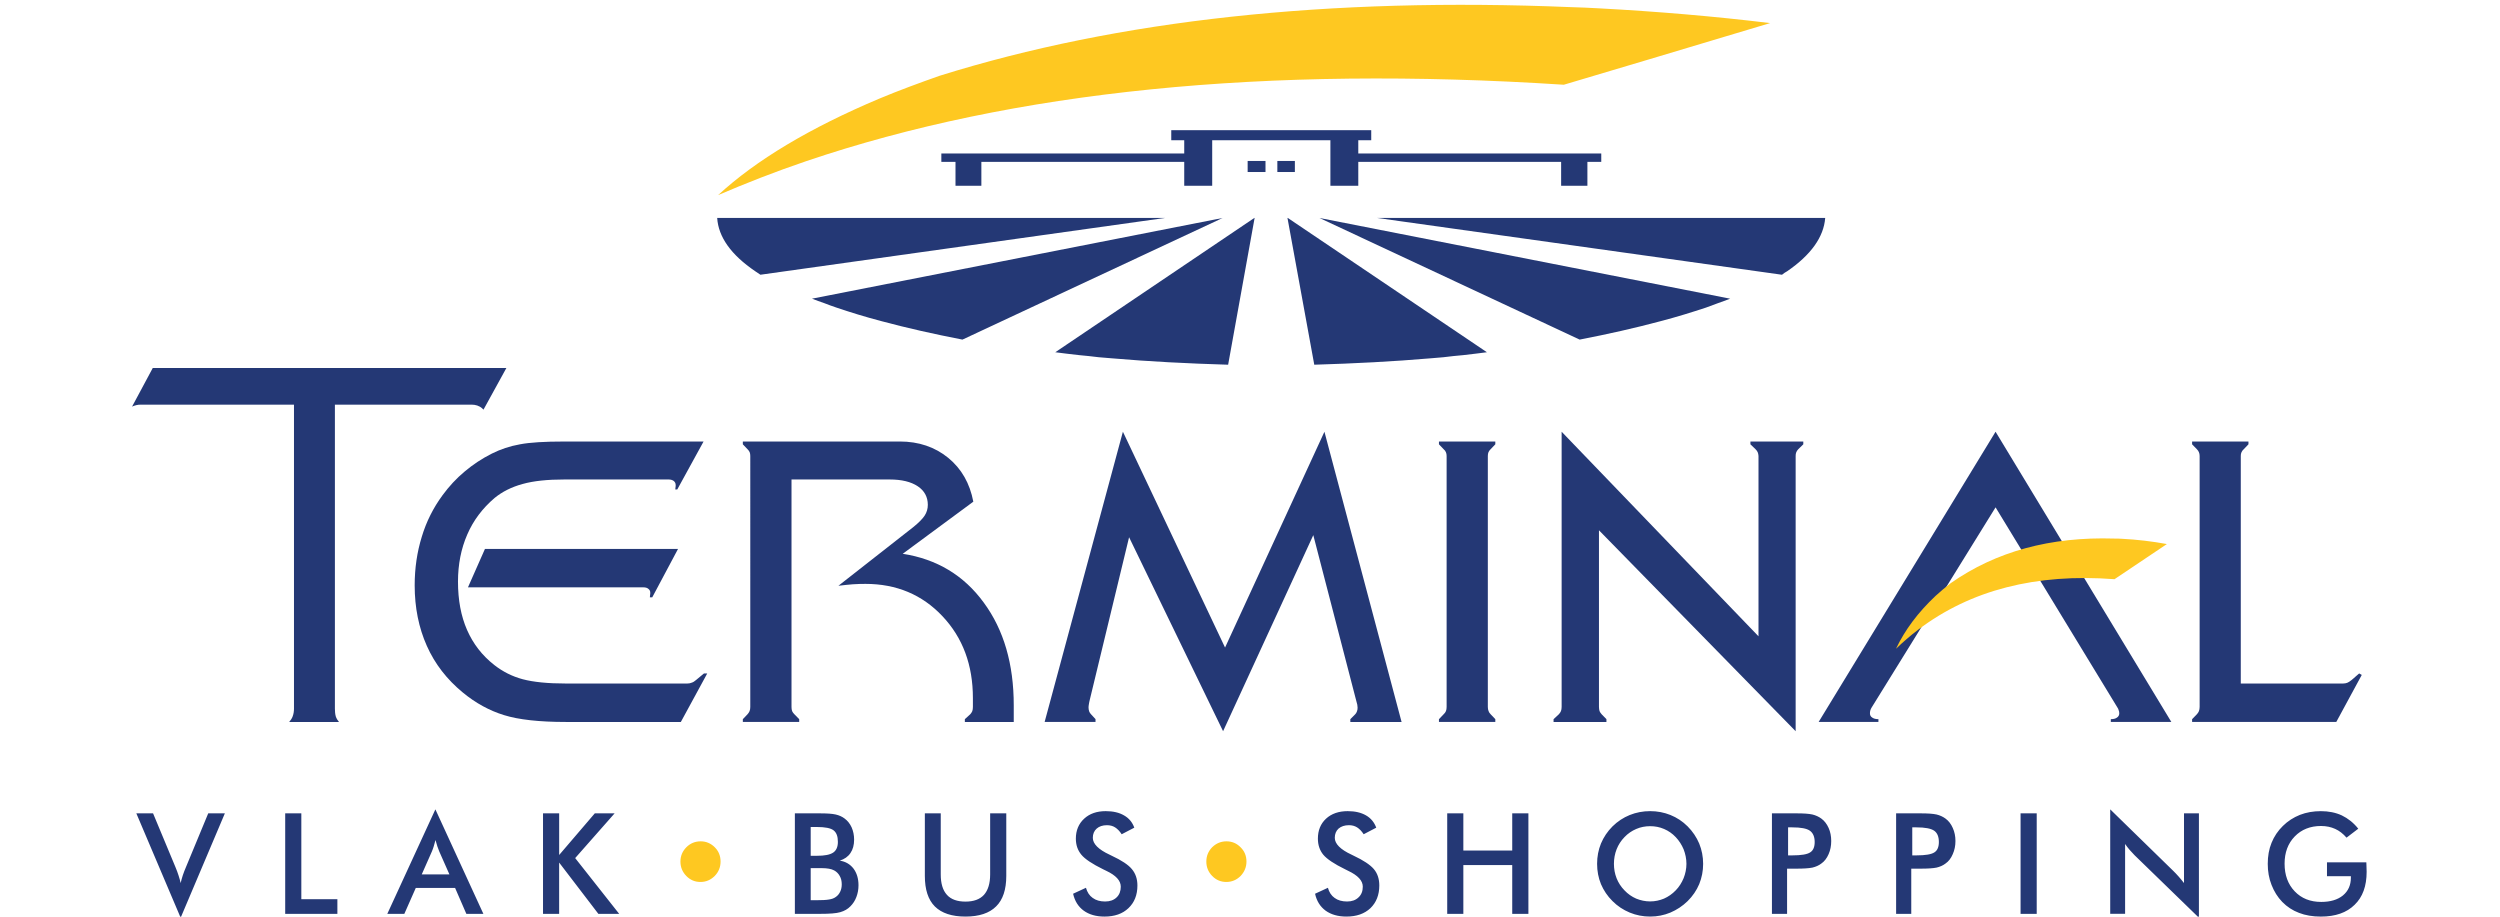
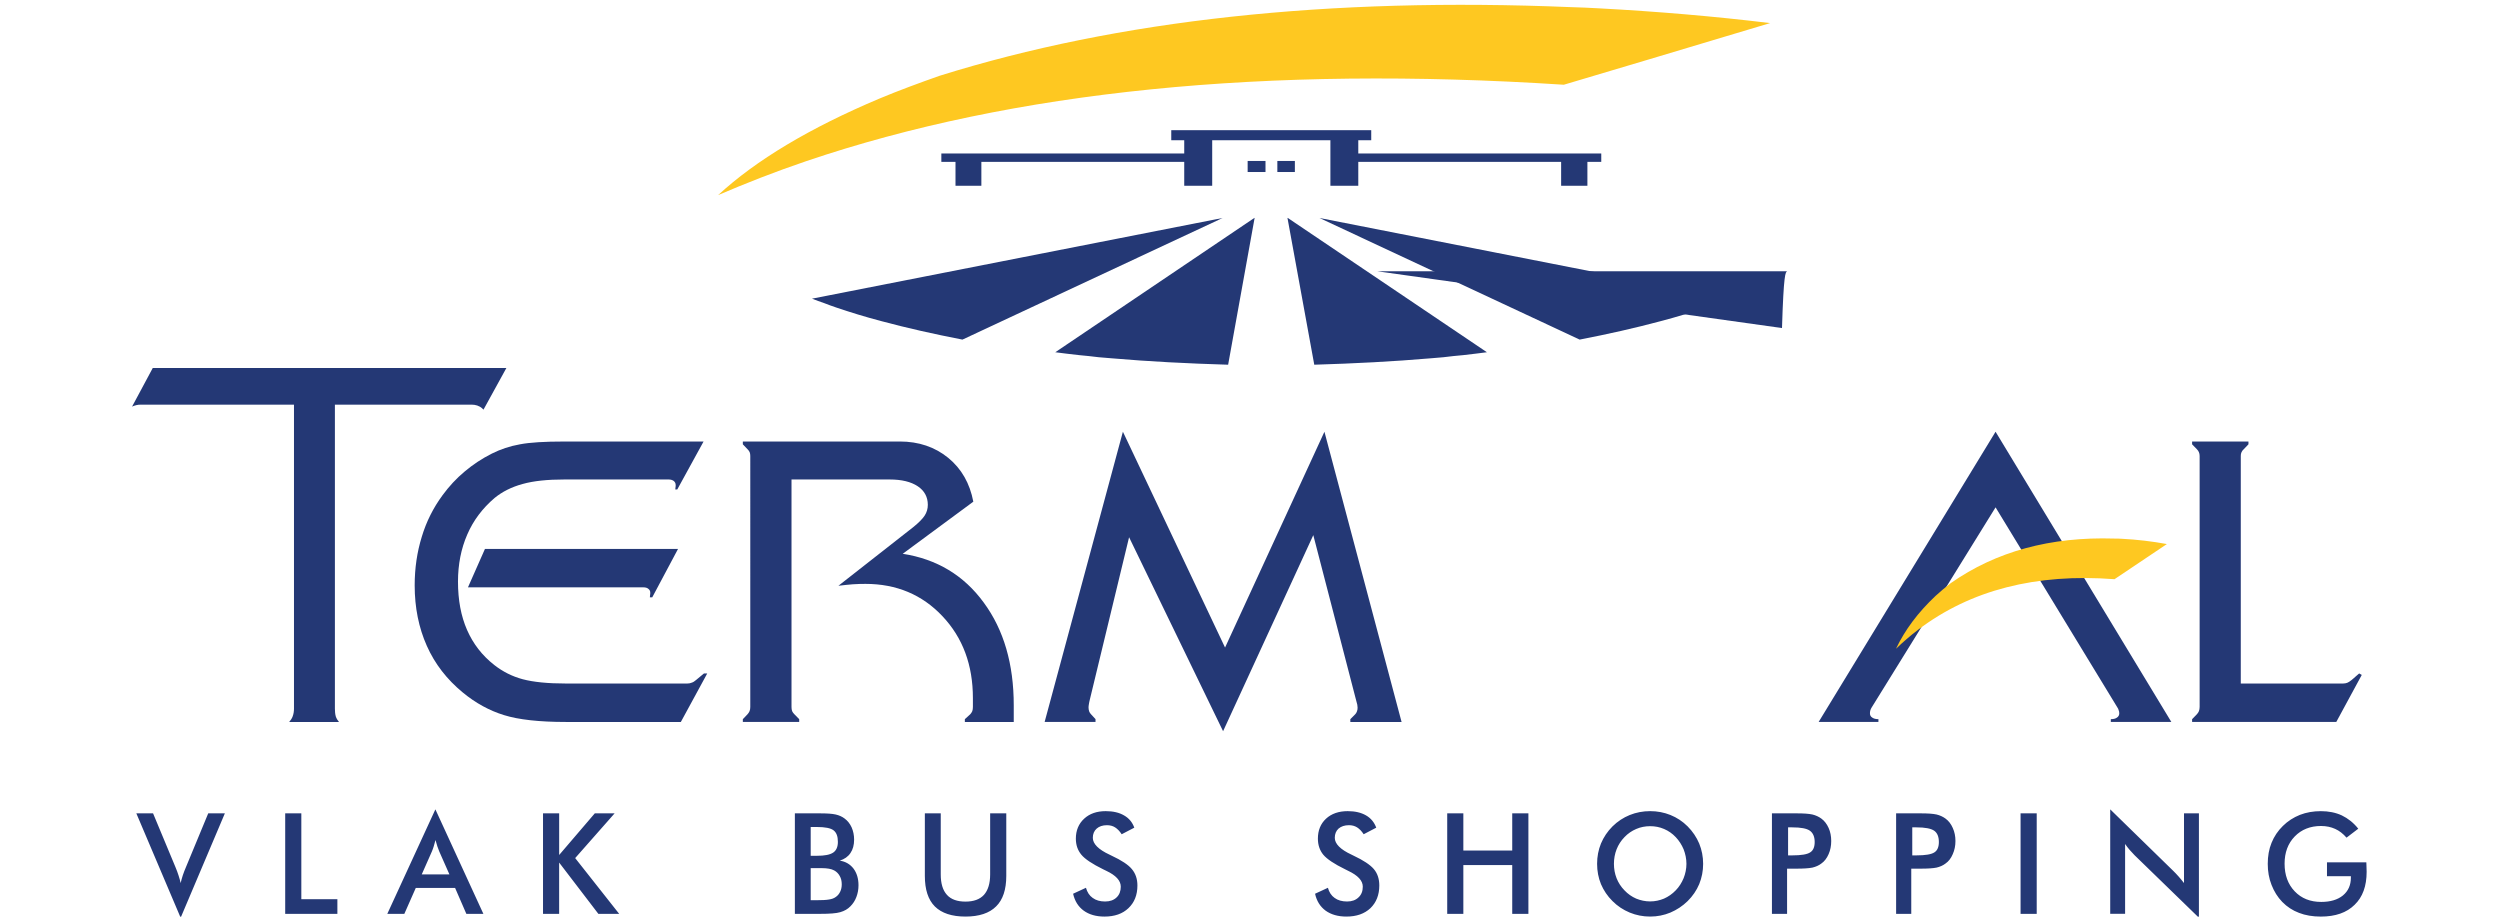
<svg xmlns="http://www.w3.org/2000/svg" version="1.1" id="Layer_1" x="0px" y="0px" width="150px" height="55px" viewBox="0 0 150 55" enable-background="new 0 0 150 55" xml:space="preserve">
  <g>
    <path fill-rule="evenodd" clip-rule="evenodd" fill="#243875" d="M52.89,19.27c1.536,0.413,3.161,0.777,4.857,1.106l15.613-7.299   L48.72,17.92c0.245,0.089,0.484,0.19,0.747,0.273c0.22,0.089,0.466,0.175,0.722,0.263C51.002,18.731,51.903,19.012,52.89,19.27   L52.89,19.27z" />
-     <path fill-rule="evenodd" clip-rule="evenodd" fill="#243875" d="M43.031,13.077c0.073,1.143,0.832,2.212,2.283,3.198   c0.09,0.054,0.191,0.126,0.311,0.209L69.9,13.077H43.031z" />
-     <path fill-rule="evenodd" clip-rule="evenodd" fill="#243875" d="M107.23,16.275c1.434-0.986,2.193-2.055,2.282-3.198H82.627   l24.293,3.408C107.021,16.401,107.128,16.329,107.23,16.275L107.23,16.275z" />
+     <path fill-rule="evenodd" clip-rule="evenodd" fill="#243875" d="M107.23,16.275H82.627   l24.293,3.408C107.021,16.401,107.128,16.329,107.23,16.275L107.23,16.275z" />
    <path fill-rule="evenodd" clip-rule="evenodd" fill="#243875" d="M94.78,20.376c1.695-0.329,3.319-0.693,4.857-1.106   c0.991-0.258,1.886-0.539,2.718-0.813c0.238-0.088,0.483-0.174,0.711-0.263c0.257-0.083,0.496-0.185,0.742-0.273l-24.643-4.843   L94.78,20.376z" />
    <path fill-rule="evenodd" clip-rule="evenodd" fill="#243875" d="M78.856,21.883c2.419-0.073,4.738-0.192,6.967-0.383   c0.264-0.019,0.52-0.048,0.782-0.066c0.394-0.054,0.794-0.089,1.189-0.126c0.472-0.047,0.956-0.119,1.421-0.173l-11.948-8.058   h-0.019L78.856,21.883z" />
    <path fill-rule="evenodd" clip-rule="evenodd" fill="#243875" d="M66.721,21.5c2.211,0.191,4.53,0.31,6.967,0.383l1.589-8.806   H75.26l-11.944,8.058c0.466,0.055,0.951,0.126,1.435,0.173c0.376,0.037,0.776,0.073,1.177,0.126   C66.184,21.452,66.459,21.481,66.721,21.5L66.721,21.5z" />
    <polygon fill-rule="evenodd" clip-rule="evenodd" fill="#243875" points="57.33,11.146 58.882,11.146 58.882,9.712 71.054,9.712    71.054,11.146 72.732,11.146 72.732,8.414 79.824,8.414 79.824,11.146 81.497,11.146 81.497,9.712 93.668,9.712 93.668,11.146    95.244,11.146 95.244,9.712 96.076,9.712 96.076,9.209 81.497,9.209 81.497,8.414 82.274,8.414 82.274,7.811 70.276,7.811    70.276,8.414 71.054,8.414 71.054,9.209 56.481,9.209 56.481,9.712 57.33,9.712  " />
    <rect x="76.641" y="9.658" fill="#243875" width="1.051" height="0.663" />
    <rect x="74.859" y="9.658" fill="#243875" width="1.071" height="0.663" />
    <path fill="#FEC821" d="M93.829,5.084c2.683-0.794,6.8-2.025,12.378-3.699c-3.297-0.401-6.721-0.694-10.27-0.885   c-0.568-0.036-1.122-0.054-1.69-0.072C79.723-0.176,67.098,1.193,56.379,4.546c-1.243,0.437-2.455,0.885-3.614,1.369   c-4.183,1.764-7.415,3.701-9.679,5.792c1.643-0.705,3.406-1.399,5.287-2.038C60.824,5.45,75.971,3.925,93.829,5.084L93.829,5.084z" />
    <path fill-rule="evenodd" clip-rule="evenodd" fill="#243875" d="M29.009,24.579l1.374-2.499H9.166l-1.243,2.318   c0.018-0.005,0.036-0.018,0.054-0.024c0.144-0.058,0.293-0.095,0.448-0.095h9.214v18.245c0,0.16-0.025,0.322-0.084,0.473   c-0.047,0.119-0.12,0.227-0.204,0.322h2.988c-0.083-0.096-0.15-0.209-0.191-0.329c-0.042-0.148-0.054-0.311-0.054-0.466V24.279   h8.203c0.233,0,0.46,0.066,0.633,0.222C28.961,24.525,28.985,24.547,29.009,24.579L29.009,24.579z" />
    <path fill="#243875" d="M28.077,35.242l1.021-2.308h11.585l-1.547,2.905h-0.144l0.024-0.232v-0.047   c0-0.098-0.036-0.169-0.113-0.228c-0.072-0.065-0.174-0.091-0.299-0.091H28.077z M33.854,28.769c-0.998,0-1.834,0.084-2.498,0.27   c-0.663,0.18-1.224,0.466-1.678,0.837c-0.729,0.621-1.28,1.351-1.644,2.198c-0.37,0.849-0.555,1.795-0.555,2.824   c0,1.099,0.179,2.066,0.543,2.897c0.364,0.831,0.902,1.531,1.631,2.103c0.514,0.402,1.082,0.688,1.709,0.856   c0.634,0.168,1.494,0.257,2.588,0.257h7.289c0.101,0,0.196-0.018,0.274-0.055c0.078-0.022,0.167-0.082,0.257-0.161l0.466-0.387   h0.197l-1.583,2.91h-6.9c-1.595,0-2.833-0.137-3.71-0.411c-0.879-0.271-1.709-0.724-2.48-1.363   c-0.944-0.777-1.667-1.705-2.151-2.793c-0.484-1.087-0.729-2.295-0.729-3.627c0-1.036,0.144-2.004,0.425-2.914   c0.274-0.913,0.693-1.744,1.248-2.498c0.389-0.53,0.825-1.004,1.327-1.422c0.496-0.418,1.039-0.777,1.631-1.075   c0.526-0.263,1.081-0.449,1.685-0.556c0.598-0.115,1.482-0.168,2.659-0.168h8.358l-1.577,2.876h-0.12l0.024-0.215v-0.042   c0-0.107-0.036-0.185-0.114-0.251c-0.083-0.059-0.178-0.09-0.299-0.09H33.854z" />
    <path fill="#243875" d="M53.984,26.49c1.141,0,2.108,0.329,2.91,0.981c0.8,0.657,1.295,1.53,1.505,2.63l-4.236,3.126   c2.043,0.317,3.669,1.291,4.863,2.929c1.202,1.632,1.799,3.688,1.799,6.164v0.998h-2.934V43.15l0.322-0.293   c0.054-0.058,0.096-0.125,0.125-0.19c0.024-0.073,0.036-0.155,0.036-0.251v-0.531c0-1.987-0.609-3.624-1.828-4.914   c-1.218-1.293-2.76-1.938-4.618-1.938c-0.239,0-0.49,0.006-0.758,0.024c-0.269,0.025-0.562,0.048-0.866,0.09l4.487-3.516   c0.335-0.269,0.562-0.502,0.687-0.693c0.126-0.192,0.191-0.412,0.191-0.646c0-0.471-0.203-0.849-0.603-1.115   c-0.406-0.271-0.968-0.408-1.685-0.408h-5.891v13.647c0,0.096,0.012,0.178,0.036,0.251c0.031,0.065,0.078,0.133,0.138,0.19   l0.287,0.293v0.168h-3.381V43.15l0.28-0.293c0.054-0.058,0.096-0.125,0.125-0.19c0.03-0.073,0.042-0.155,0.042-0.251V27.358   c0-0.089-0.012-0.161-0.035-0.221c-0.024-0.059-0.066-0.12-0.132-0.185l-0.28-0.293V26.49H53.984z" />
    <path fill="#243875" d="M73.503,38.853l5.963-12.948l4.629,17.414H81.02V43.15l0.292-0.293c0.043-0.041,0.079-0.101,0.103-0.168   c0.029-0.071,0.041-0.142,0.041-0.226c0-0.041-0.006-0.097-0.018-0.18c-0.018-0.078-0.042-0.168-0.071-0.269l-2.569-9.906   l-5.413,11.765l-5.64-11.639l-2.361,9.767c-0.024,0.086-0.036,0.169-0.048,0.234c-0.011,0.072-0.024,0.145-0.024,0.202   c0,0.091,0.013,0.169,0.036,0.24c0.024,0.066,0.06,0.126,0.114,0.179l0.269,0.293v0.168h-3.053l4.696-17.414L73.503,38.853z" />
-     <path fill="#243875" d="M86.797,42.416V27.358c0-0.084-0.012-0.157-0.041-0.221c-0.024-0.066-0.073-0.132-0.139-0.185l-0.28-0.293   V26.49h3.382v0.168l-0.28,0.293c-0.067,0.065-0.108,0.126-0.132,0.185c-0.023,0.053-0.037,0.132-0.037,0.221v15.058   c0,0.096,0.014,0.178,0.044,0.251c0.022,0.065,0.064,0.133,0.125,0.19l0.28,0.293v0.168h-3.382V43.15l0.28-0.293   c0.065-0.058,0.114-0.125,0.139-0.19C86.785,42.594,86.797,42.512,86.797,42.416L86.797,42.416z" />
-     <path fill="#243875" d="M105.51,38.178v-10.82c-0.006-0.089-0.023-0.168-0.047-0.221c-0.024-0.059-0.067-0.12-0.132-0.185   l-0.306-0.293V26.49h3.173v0.168l-0.299,0.293c-0.054,0.053-0.096,0.119-0.124,0.185c-0.026,0.064-0.036,0.137-0.036,0.221v16.516   L95.938,31.817v10.599c0,0.096,0.014,0.178,0.035,0.251c0.031,0.065,0.071,0.133,0.127,0.19l0.286,0.293v0.168h-3.172V43.15   l0.316-0.293c0.06-0.058,0.096-0.125,0.127-0.19c0.028-0.073,0.041-0.155,0.041-0.251V25.904L105.51,38.178z" />
    <path fill="#243875" d="M112.704,43.318h-3.586l10.616-17.414l10.547,17.414h-3.632V43.15c0.155,0,0.281-0.029,0.37-0.096   c0.09-0.059,0.137-0.147,0.137-0.25c0-0.072-0.011-0.138-0.036-0.19c-0.018-0.062-0.035-0.109-0.06-0.139l-7.326-12.034   l-7.443,12.022c-0.028,0.048-0.055,0.102-0.071,0.16c-0.019,0.06-0.023,0.121-0.023,0.181c0,0.103,0.04,0.191,0.137,0.25   c0.09,0.066,0.216,0.096,0.371,0.096V43.318z" />
    <path fill="#243875" d="M131.978,42.416V27.358c0-0.089-0.017-0.168-0.042-0.221c-0.022-0.059-0.06-0.12-0.125-0.185l-0.285-0.293   V26.49h3.381v0.168l-0.28,0.293c-0.065,0.053-0.108,0.119-0.138,0.185c-0.031,0.064-0.042,0.137-0.042,0.221v13.653h6.147   c0.083,0,0.162-0.013,0.24-0.042c0.071-0.029,0.161-0.083,0.27-0.174l0.446-0.387l0.156,0.088l-1.529,2.822h-8.651V43.15   l0.285-0.293c0.054-0.058,0.096-0.119,0.125-0.19C131.961,42.594,131.978,42.512,131.978,42.416L131.978,42.416z" />
    <path fill="#FEC821" d="M126.87,34.752c0.682-0.454,1.72-1.154,3.143-2.109c-0.879-0.161-1.781-0.27-2.72-0.317   c-0.147-0.012-0.29-0.012-0.441-0.012c-3.822-0.12-7.093,0.771-9.804,2.672c-0.317,0.246-0.621,0.496-0.913,0.766   c-1.046,0.985-1.843,2.044-2.374,3.173c0.406-0.393,0.855-0.782,1.328-1.142C118.236,35.398,122.162,34.394,126.87,34.752   L126.87,34.752z" />
    <path fill="#243875" d="M10.839,55.064L8.18,48.801h1.004l1.339,3.215c0.077,0.187,0.144,0.358,0.191,0.515   c0.053,0.16,0.096,0.31,0.125,0.454c0.036-0.155,0.078-0.311,0.131-0.472c0.054-0.162,0.12-0.329,0.192-0.497l1.332-3.215h0.998   L10.839,55.064z M17.112,54.831v-6.03h0.968v5.152h2.163v0.878H17.112z M25.305,52.464h1.66l-0.609-1.375   c-0.037-0.09-0.072-0.19-0.114-0.304c-0.036-0.113-0.072-0.239-0.113-0.383c-0.031,0.13-0.066,0.257-0.103,0.37   c-0.035,0.114-0.071,0.221-0.113,0.316L25.305,52.464z M27.981,54.831l-0.675-1.554h-2.36l-0.686,1.554h-1.022l2.885-6.27   l2.88,6.27H27.981z M32.581,54.831v-6.03h0.969v2.498l2.138-2.498h1.189l-2.366,2.684l2.641,3.347h-1.249l-2.354-3.079v3.079   H32.581z M48.642,51.347h0.37c0.46,0,0.783-0.06,0.979-0.192c0.186-0.124,0.282-0.34,0.282-0.644c0-0.33-0.084-0.557-0.263-0.694   c-0.173-0.132-0.508-0.197-0.998-0.197h-0.37V51.347z M48.642,54.013h0.334c0.334,0,0.591-0.012,0.759-0.042   c0.167-0.024,0.299-0.072,0.4-0.145c0.119-0.077,0.209-0.185,0.275-0.32c0.065-0.134,0.095-0.282,0.095-0.443   c0-0.191-0.036-0.36-0.12-0.502c-0.078-0.145-0.191-0.258-0.334-0.336c-0.089-0.048-0.197-0.082-0.316-0.103   c-0.113-0.021-0.275-0.035-0.466-0.035h-0.293h-0.334V54.013z M47.692,54.831v-6.03h1.5c0.431,0,0.747,0.022,0.95,0.069   c0.209,0.049,0.382,0.128,0.526,0.235c0.186,0.136,0.329,0.316,0.43,0.537c0.096,0.221,0.149,0.467,0.149,0.734   c0,0.324-0.072,0.592-0.221,0.809c-0.144,0.215-0.359,0.364-0.64,0.453c0.353,0.055,0.622,0.217,0.825,0.478   c0.197,0.265,0.299,0.599,0.299,1.001c0,0.245-0.042,0.479-0.125,0.698c-0.083,0.222-0.203,0.406-0.358,0.561   c-0.162,0.169-0.364,0.283-0.61,0.354c-0.239,0.072-0.645,0.101-1.212,0.101H47.692z M55.489,48.801h0.956v3.663   c0,0.544,0.119,0.949,0.371,1.227c0.245,0.274,0.622,0.405,1.111,0.405c0.49,0,0.859-0.131,1.111-0.405   c0.246-0.277,0.371-0.683,0.371-1.227v-3.663h0.968v3.753c0,0.818-0.203,1.431-0.609,1.829c-0.406,0.407-1.022,0.611-1.84,0.611   s-1.428-0.204-1.834-0.604c-0.406-0.405-0.603-1.018-0.603-1.836V48.801z M64.386,53.624l0.771-0.357   c0.077,0.268,0.208,0.472,0.405,0.608c0.197,0.145,0.443,0.215,0.747,0.215c0.287,0,0.52-0.084,0.687-0.246   c0.168-0.159,0.25-0.376,0.25-0.644c0-0.36-0.287-0.676-0.866-0.949c-0.083-0.043-0.144-0.074-0.191-0.093   c-0.651-0.32-1.094-0.614-1.309-0.877c-0.221-0.265-0.329-0.586-0.329-0.964c0-0.488,0.167-0.891,0.497-1.195   c0.329-0.304,0.759-0.453,1.295-0.453c0.437,0,0.807,0.084,1.1,0.256c0.299,0.169,0.502,0.419,0.615,0.736L67.3,50.055   c-0.119-0.185-0.251-0.321-0.394-0.412c-0.138-0.089-0.305-0.131-0.49-0.131c-0.257,0-0.466,0.071-0.615,0.203   c-0.154,0.137-0.232,0.322-0.232,0.555c0,0.358,0.334,0.699,1.009,1.012c0.054,0.023,0.09,0.048,0.119,0.059   c0.592,0.275,0.999,0.544,1.213,0.803c0.222,0.262,0.335,0.592,0.335,0.984c0,0.57-0.18,1.022-0.539,1.363   c-0.353,0.336-0.83,0.504-1.439,0.504c-0.501,0-0.92-0.121-1.242-0.354C64.696,54.401,64.487,54.067,64.386,53.624L64.386,53.624z    M78.904,53.624l0.771-0.357c0.071,0.268,0.208,0.472,0.401,0.608c0.195,0.145,0.447,0.215,0.752,0.215   c0.287,0,0.514-0.084,0.682-0.246c0.173-0.159,0.257-0.376,0.257-0.644c0-0.36-0.294-0.676-0.873-0.949   c-0.077-0.043-0.142-0.074-0.185-0.093c-0.658-0.32-1.094-0.614-1.314-0.877c-0.216-0.265-0.322-0.586-0.322-0.964   c0-0.488,0.16-0.891,0.488-1.195c0.329-0.304,0.766-0.453,1.298-0.453c0.441,0,0.806,0.084,1.104,0.256   c0.293,0.169,0.496,0.419,0.611,0.736l-0.754,0.394c-0.12-0.185-0.252-0.321-0.395-0.412c-0.144-0.089-0.305-0.131-0.49-0.131   c-0.257,0-0.466,0.071-0.621,0.203c-0.149,0.137-0.227,0.322-0.227,0.555c0,0.358,0.334,0.699,1.01,1.012   c0.047,0.023,0.089,0.048,0.119,0.059c0.585,0.275,0.991,0.544,1.213,0.803c0.222,0.262,0.329,0.592,0.329,0.984   c0,0.57-0.181,1.022-0.532,1.363c-0.358,0.336-0.836,0.504-1.44,0.504c-0.509,0-0.921-0.121-1.249-0.354   C79.215,54.401,79,54.067,78.904,53.624L78.904,53.624z M86.833,54.831v-6.03h0.968v2.229h2.933v-2.229h0.97v6.03h-0.97v-2.928   h-2.933v2.928H86.833z M101.186,51.83c0-0.305-0.062-0.592-0.169-0.872c-0.115-0.27-0.269-0.515-0.472-0.729   c-0.203-0.216-0.437-0.377-0.7-0.49c-0.263-0.114-0.542-0.168-0.836-0.168c-0.292,0-0.572,0.054-0.837,0.168   c-0.263,0.113-0.501,0.274-0.705,0.49c-0.203,0.21-0.363,0.453-0.471,0.729c-0.107,0.275-0.16,0.567-0.16,0.872   s0.053,0.592,0.16,0.867c0.107,0.27,0.268,0.516,0.471,0.723c0.204,0.217,0.442,0.383,0.705,0.497   c0.265,0.108,0.545,0.168,0.837,0.168c0.294,0,0.567-0.06,0.83-0.168c0.257-0.114,0.499-0.28,0.706-0.497   c0.203-0.207,0.356-0.453,0.472-0.729C101.124,52.422,101.186,52.129,101.186,51.83L101.186,51.83z M102.188,51.83   c0,0.431-0.079,0.831-0.234,1.214c-0.161,0.383-0.395,0.724-0.697,1.023c-0.306,0.299-0.653,0.525-1.034,0.688   c-0.384,0.16-0.791,0.239-1.214,0.239c-0.429,0-0.837-0.079-1.225-0.239c-0.389-0.162-0.734-0.389-1.032-0.688   c-0.305-0.3-0.531-0.641-0.693-1.018c-0.156-0.382-0.233-0.789-0.233-1.22c0-0.43,0.077-0.837,0.233-1.22   c0.162-0.382,0.389-0.723,0.693-1.027c0.303-0.299,0.65-0.526,1.032-0.681c0.383-0.155,0.796-0.233,1.225-0.233   c0.43,0,0.836,0.078,1.221,0.233c0.381,0.154,0.729,0.382,1.027,0.681c0.303,0.305,0.536,0.652,0.697,1.034   C102.109,50.999,102.188,51.405,102.188,51.83L102.188,51.83z M107.285,51.323h0.251c0.536,0,0.896-0.061,1.075-0.18   c0.18-0.113,0.27-0.322,0.27-0.622c0-0.323-0.104-0.551-0.294-0.682c-0.184-0.13-0.537-0.197-1.051-0.197h-0.251V51.323z    M107.225,52.122v2.709h-0.909v-6.03h1.466c0.435,0,0.751,0.022,0.963,0.069c0.201,0.049,0.381,0.134,0.529,0.24   c0.192,0.138,0.336,0.33,0.443,0.567c0.106,0.233,0.156,0.497,0.156,0.784c0,0.286-0.05,0.548-0.156,0.788   c-0.107,0.245-0.251,0.437-0.443,0.568c-0.148,0.113-0.328,0.191-0.529,0.239c-0.212,0.043-0.528,0.064-0.963,0.064h-0.19H107.225z    M114.736,51.323h0.25c0.537,0,0.896-0.061,1.076-0.18c0.18-0.113,0.27-0.322,0.27-0.622c0-0.323-0.097-0.551-0.287-0.682   c-0.191-0.13-0.546-0.197-1.059-0.197h-0.25V51.323z M114.676,52.122v2.709h-0.909v-6.03h1.463c0.438,0,0.755,0.022,0.964,0.069   c0.203,0.049,0.383,0.134,0.53,0.24c0.193,0.138,0.338,0.33,0.442,0.567c0.107,0.233,0.161,0.497,0.161,0.784   c0,0.286-0.054,0.548-0.161,0.788c-0.104,0.245-0.249,0.437-0.442,0.568c-0.147,0.113-0.327,0.191-0.53,0.239   c-0.209,0.043-0.525,0.064-0.964,0.064h-0.19H114.676z M121.234,48.801h0.969v6.03h-0.969V48.801z M121.234,54.831 M126.613,54.831   v-6.27l3.78,3.689c0.108,0.105,0.209,0.213,0.317,0.334c0.103,0.117,0.215,0.249,0.33,0.399v-4.184h0.895v6.264l-3.859-3.748   c-0.101-0.101-0.201-0.21-0.299-0.323c-0.096-0.113-0.183-0.225-0.271-0.353v4.19H126.613z M139.619,51.741h2.361   c0,0.041,0,0.102,0.007,0.174c0.004,0.196,0.011,0.329,0.011,0.394c0,0.854-0.237,1.513-0.722,1.979   c-0.478,0.473-1.154,0.707-2.026,0.707c-0.489,0-0.928-0.074-1.309-0.223c-0.384-0.144-0.719-0.364-1.006-0.657   c-0.28-0.288-0.493-0.635-0.643-1.021c-0.156-0.396-0.227-0.813-0.227-1.263c0-0.453,0.07-0.878,0.227-1.261   c0.155-0.382,0.382-0.723,0.683-1.016c0.291-0.288,0.632-0.507,1.021-0.663c0.388-0.15,0.805-0.222,1.254-0.222   c0.465,0,0.892,0.084,1.261,0.256c0.363,0.176,0.7,0.438,0.985,0.797l-0.704,0.537c-0.203-0.233-0.43-0.412-0.681-0.525   c-0.251-0.114-0.533-0.175-0.851-0.175c-0.64,0-1.172,0.21-1.577,0.629c-0.406,0.419-0.608,0.963-0.608,1.631   c0,0.682,0.202,1.238,0.608,1.661c0.405,0.426,0.938,0.635,1.591,0.635c0.55,0,0.984-0.13,1.301-0.388   c0.319-0.265,0.478-0.616,0.478-1.07v-0.085h-1.434V51.741z" />
-     <path fill="#FEC821" d="M40.826,51.693c0-0.334,0.121-0.622,0.359-0.861c0.232-0.232,0.52-0.352,0.854-0.352   c0.329,0,0.609,0.119,0.848,0.358c0.234,0.232,0.347,0.521,0.347,0.854s-0.113,0.622-0.353,0.867   c-0.239,0.238-0.52,0.359-0.854,0.359c-0.335,0-0.615-0.121-0.849-0.359C40.947,52.32,40.826,52.034,40.826,51.693L40.826,51.693z    M72.38,51.693c0-0.334,0.12-0.622,0.352-0.861c0.24-0.232,0.526-0.352,0.854-0.352c0.334,0,0.617,0.119,0.849,0.358   c0.239,0.232,0.353,0.521,0.353,0.854s-0.12,0.622-0.353,0.867c-0.239,0.238-0.526,0.359-0.855,0.359   c-0.333,0-0.615-0.121-0.848-0.359C72.5,52.32,72.38,52.034,72.38,51.693L72.38,51.693z" />
  </g>
</svg>